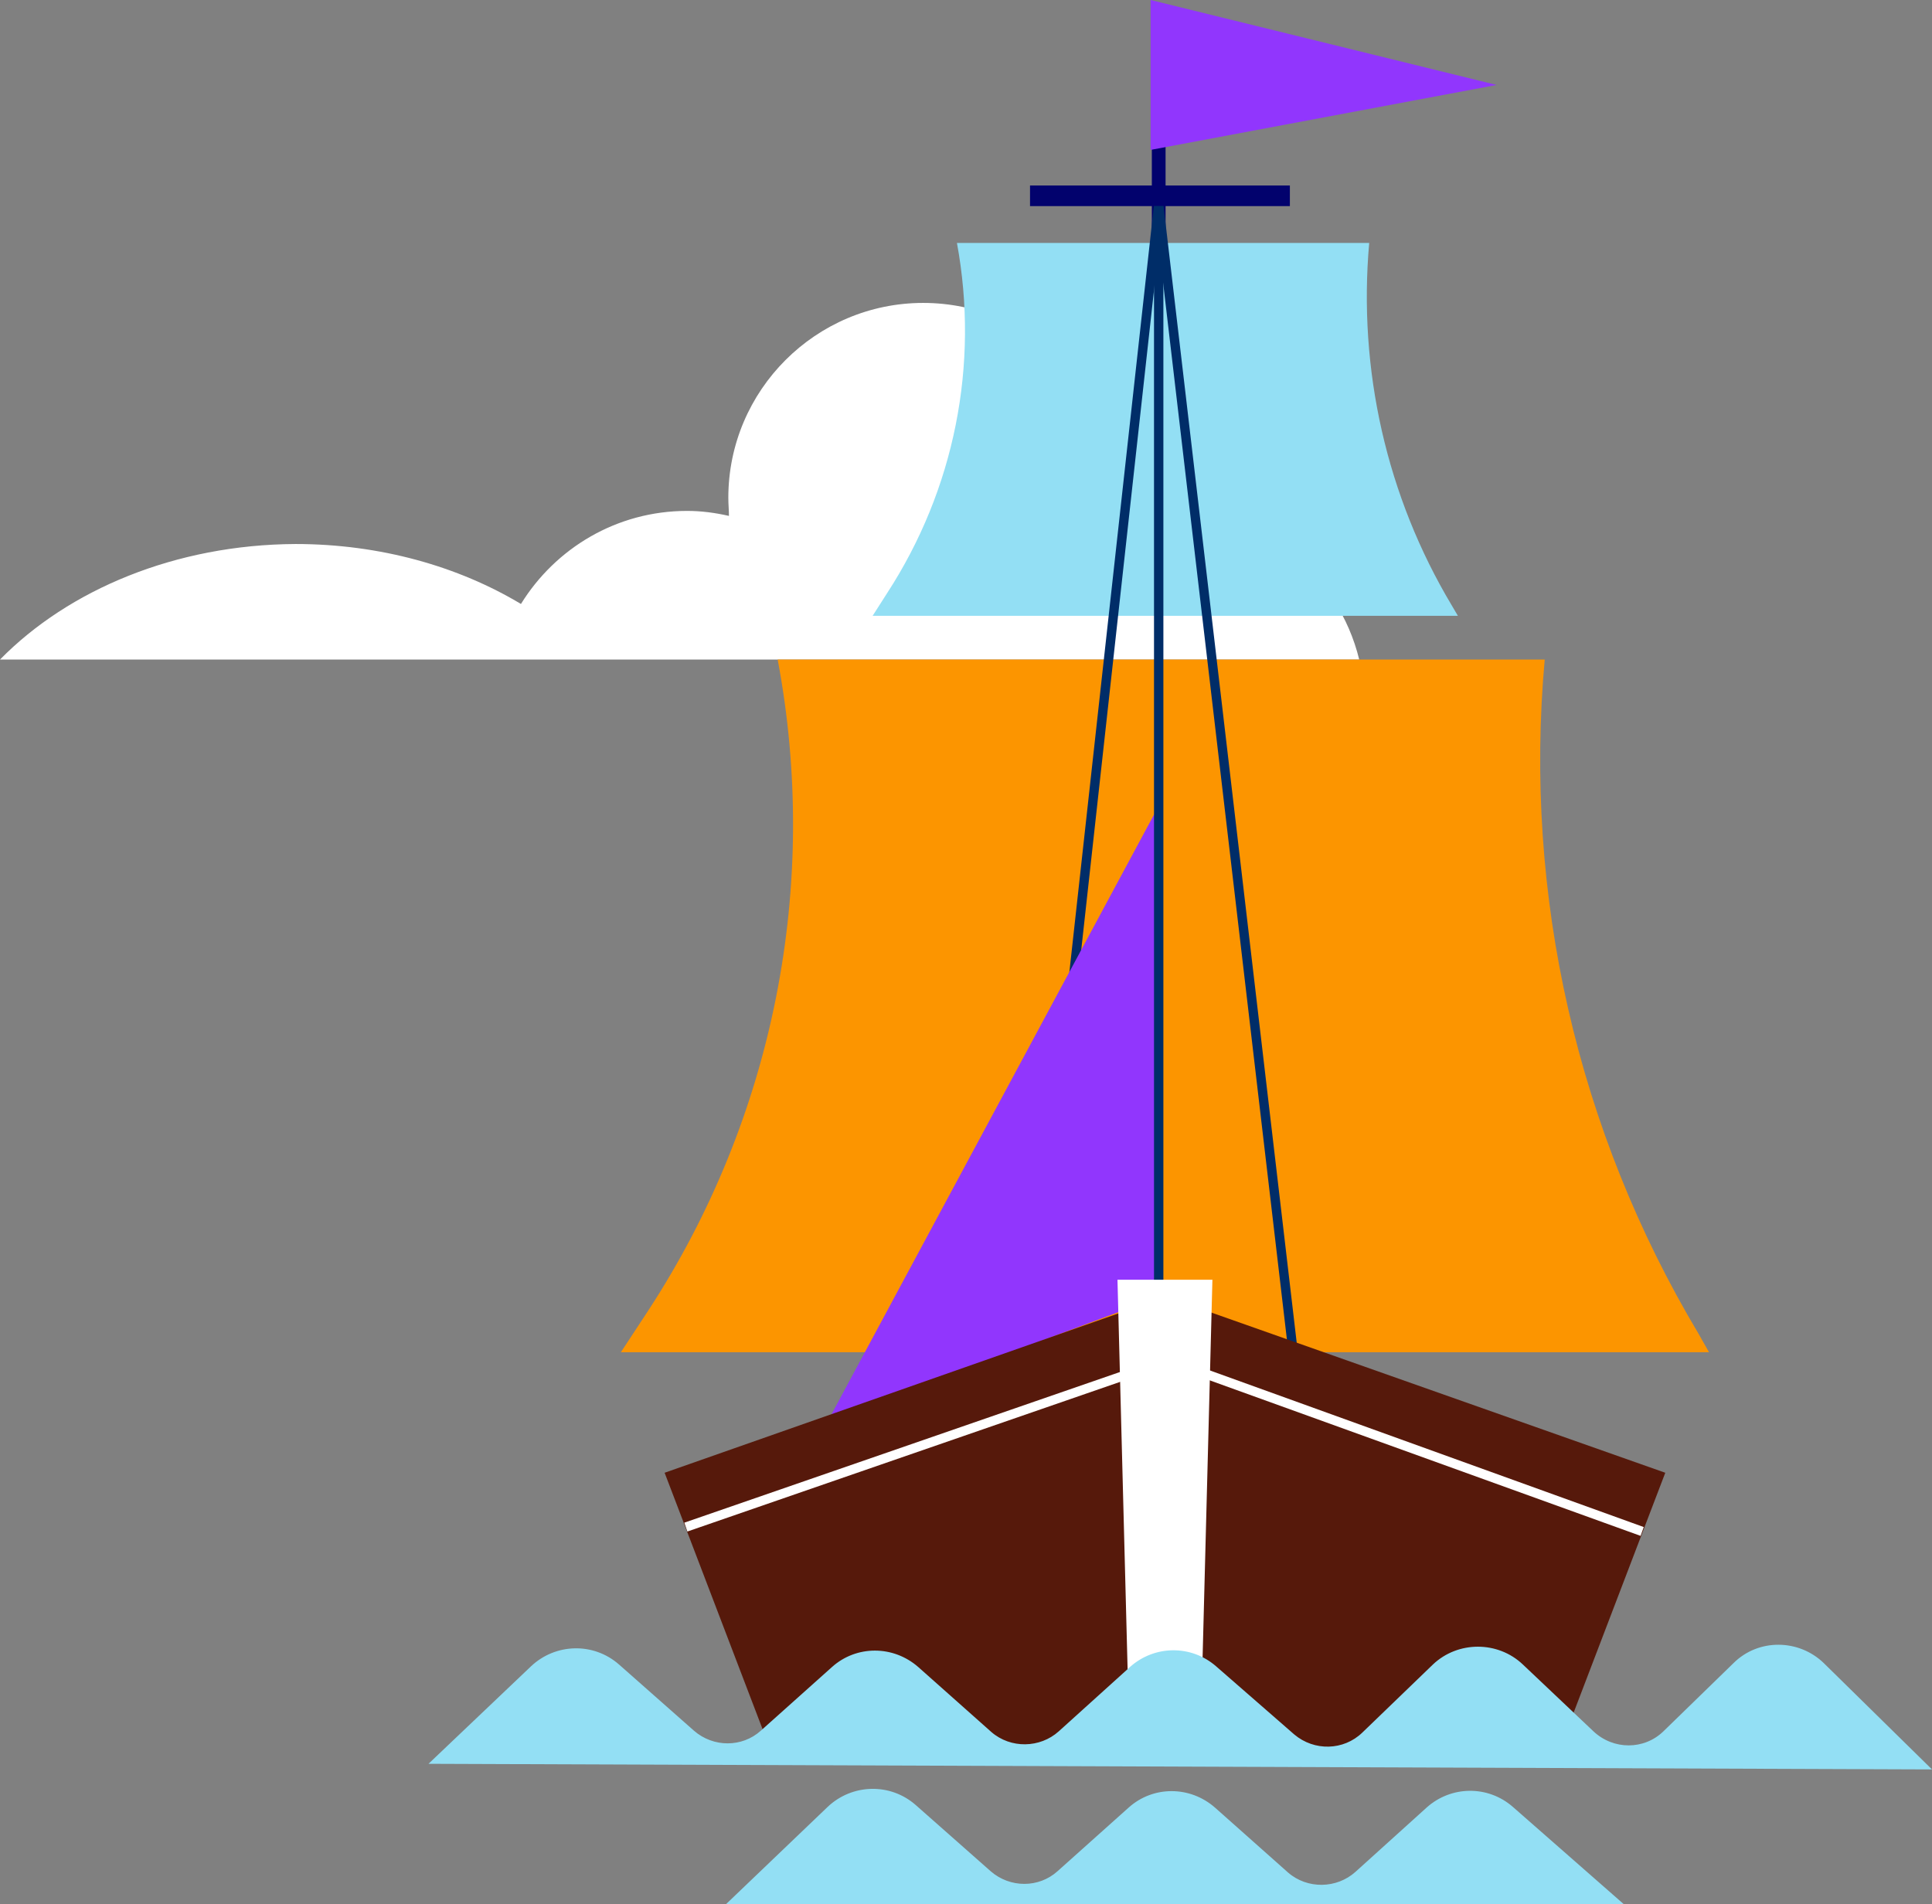
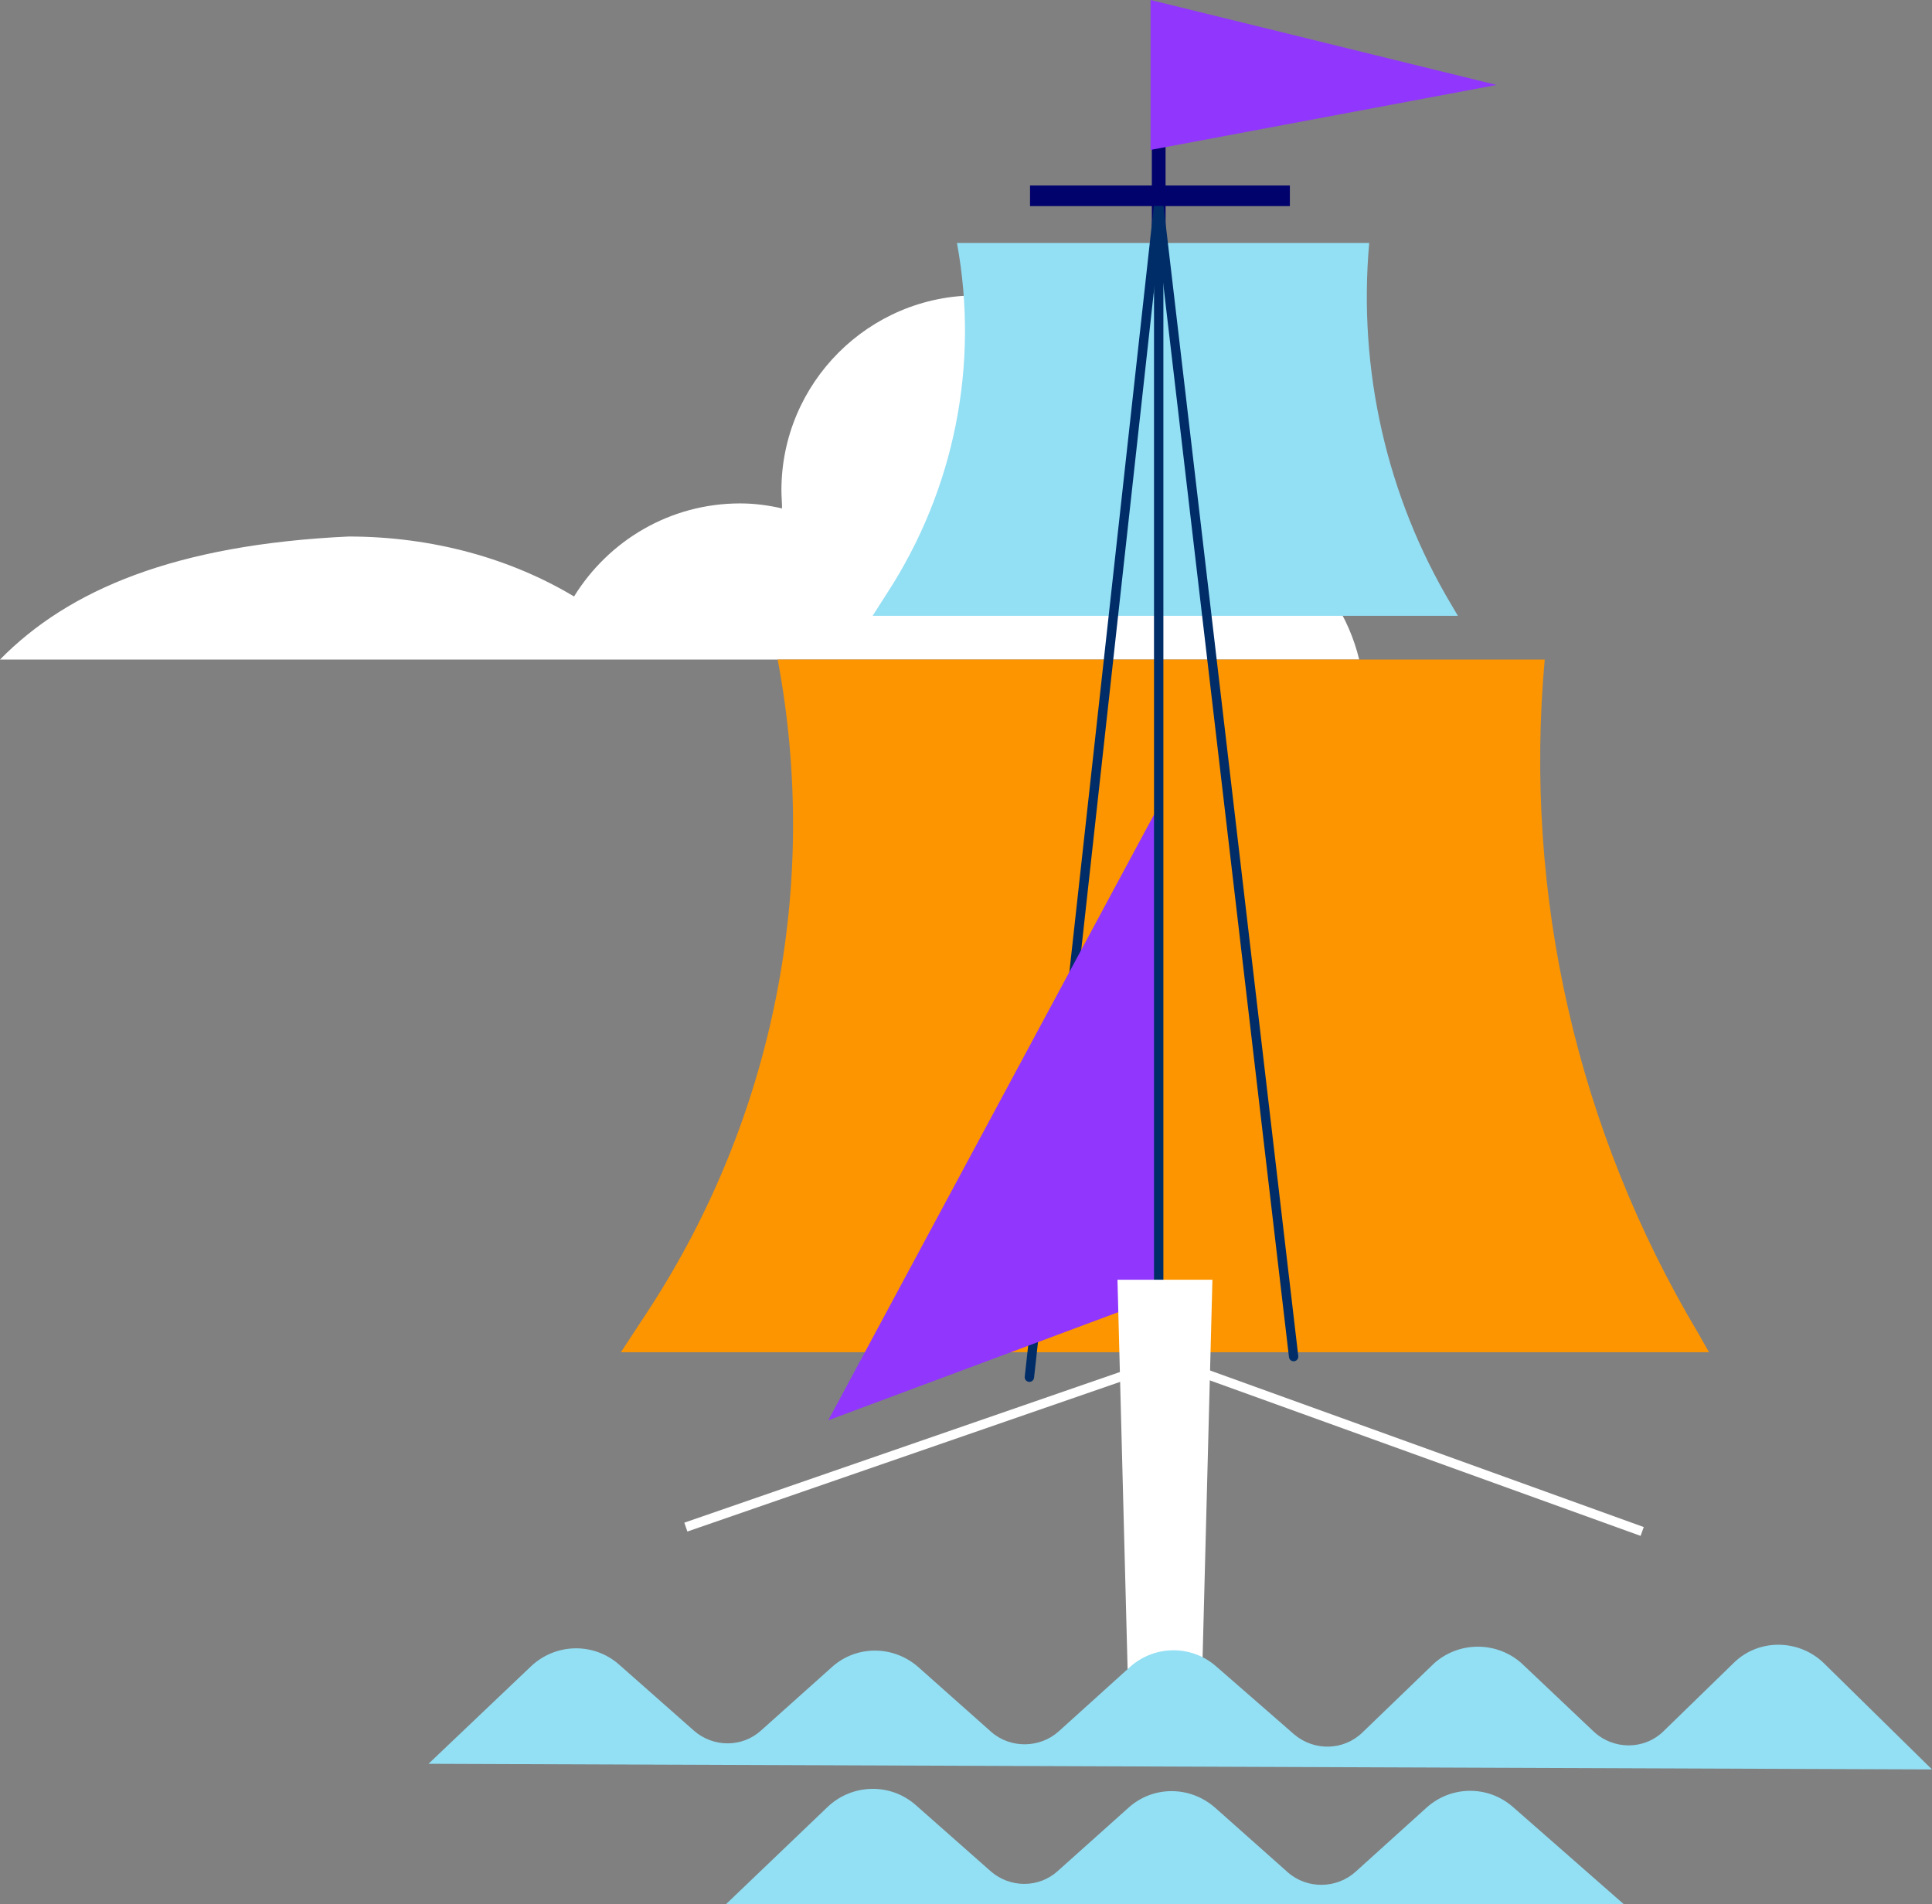
<svg xmlns="http://www.w3.org/2000/svg" version="1.1" id="Layer_1" x="0px" y="0px" viewBox="0 0 309.3 304.9" style="enable-background:new 0 0 309.3 304.9;" xml:space="preserve">
  <rect x="0" y="0" width="309.3" height="304.9" fill="#808080" stroke="none" />
  <style type="text/css">
	.st0{fill:none;stroke:#FFFFFF;stroke-width:17;stroke-miterlimit:10;}
	.st1{fill:#FFFFFF;}
	.st2{fill:#02026D;}
	.st3{fill:#FC9500;}
	.st4{fill:#9136FD;}
	.st5{fill:#93DFF4;}
	.st6{fill:none;stroke:#002D68;stroke-width:1.5;stroke-linecap:round;stroke-linejoin:round;stroke-miterlimit:10;}
	.st7{fill:#56190B;}
	.st8{fill:none;stroke:#002D68;stroke-width:1.5;stroke-miterlimit:10;}
	.st9{fill:none;stroke:#FFFFFF;stroke-width:1.5;stroke-miterlimit:10;}
</style>
-   <line class="st0" x1="181.1" y1="111.1" x2="183.7" y2="174.9" />
-   <path class="st1" d="M217.6,105.6C214.3,92,202,81.9,187.3,81.9c-3,0-5.8,0.4-8.5,1.2c0.1-1.1,0.2-2.3,0.2-3.4  c0-17.2-14-31.2-31.2-31.2c-17.2,0-31.2,14-31.2,31.2c0,1,0.1,2,0.1,2.9c-2.2-0.5-4.4-0.8-6.7-0.8c-11.3,0-21.1,6-26.6,14.9  c-10-6-22.5-9.6-36.1-9.6C28.1,87.2,11,94.4,0,105.6H217.6z" />
+   <path class="st1" d="M217.6,105.6C214.3,92,202,81.9,187.3,81.9c0.1-1.1,0.2-2.3,0.2-3.4  c0-17.2-14-31.2-31.2-31.2c-17.2,0-31.2,14-31.2,31.2c0,1,0.1,2,0.1,2.9c-2.2-0.5-4.4-0.8-6.7-0.8c-11.3,0-21.1,6-26.6,14.9  c-10-6-22.5-9.6-36.1-9.6C28.1,87.2,11,94.4,0,105.6H217.6z" />
  <g>
    <g>
      <g>
        <rect x="184.4" y="2.2" class="st2" width="2.2" height="36.5" />
        <path class="st3" d="M273.6,216.5H99.4l4.4-6.7c20.1-30.8,27.5-68.1,20.7-104.2l0,0h122.8v0c-3.4,37.7,5.2,75.4,24.6,107.9     L273.6,216.5z" />
        <polygon class="st4" points="184.2,24 184.2,0 239.6,13.6    " />
        <path class="st5" d="M233.4,98.6h-93.7L142,95c10.8-16.6,14.8-36.6,11.2-56.1v0h66v0c-1.8,20.3,2.8,40.6,13.2,58L233.4,98.6z" />
        <polyline class="st6" points="164.8,220.5 185.5,32.8 207.1,217.2    " />
        <rect x="164.9" y="29.7" class="st2" width="41.6" height="3.3" />
        <polygon class="st4" points="185.3,129.4 185.7,207.6 132.6,227.4    " />
-         <polygon class="st7" points="186.7,207.6 106.4,235.8 123.4,280.3 183.9,280.3 187.8,280.3 249.6,280.3 266.6,235.8    " />
        <line class="st8" x1="185.5" y1="33" x2="185.5" y2="210.6" />
        <polygon class="st1" points="192.1,281.8 180.9,281.8 178.9,204.9 194.1,204.9    " />
      </g>
      <polyline class="st9" points="109.8,244.5 187,217.8 262.9,245.2   " />
    </g>
    <path class="st5" d="M68.6,282.4l240.7,0.9l-17.3-17c-4-3.9-10.5-4-14.5,0l-11.2,10.9c-3.1,3-8,3-11.2,0l-11.3-10.7   c-4-3.8-10.4-3.8-14.4,0l-11.3,10.9c-3,2.9-7.7,3-10.9,0.3l-12.5-10.9c-4-3.5-9.9-3.4-13.8,0.1l-11.4,10.3c-3,2.7-7.7,2.8-10.8,0.1   l-11.7-10.4c-4-3.5-9.9-3.5-13.8,0l-11.4,10.2c-3,2.7-7.6,2.7-10.7,0l-12-10.6c-4.1-3.6-10.2-3.4-14.1,0.3L68.6,282.4z" />
    <path class="st5" d="M242.2,289.3c-4-3.5-9.9-3.4-13.8,0.1L217,299.7c-3,2.7-7.7,2.8-10.8,0.1l-11.7-10.4c-4-3.5-9.9-3.5-13.8,0   l-11.4,10.2c-3,2.7-7.6,2.7-10.7,0l-12-10.6c-4.1-3.6-10.2-3.4-14.1,0.3l-16.3,15.6l143.9,0.1L242.2,289.3z" />
  </g>
</svg>